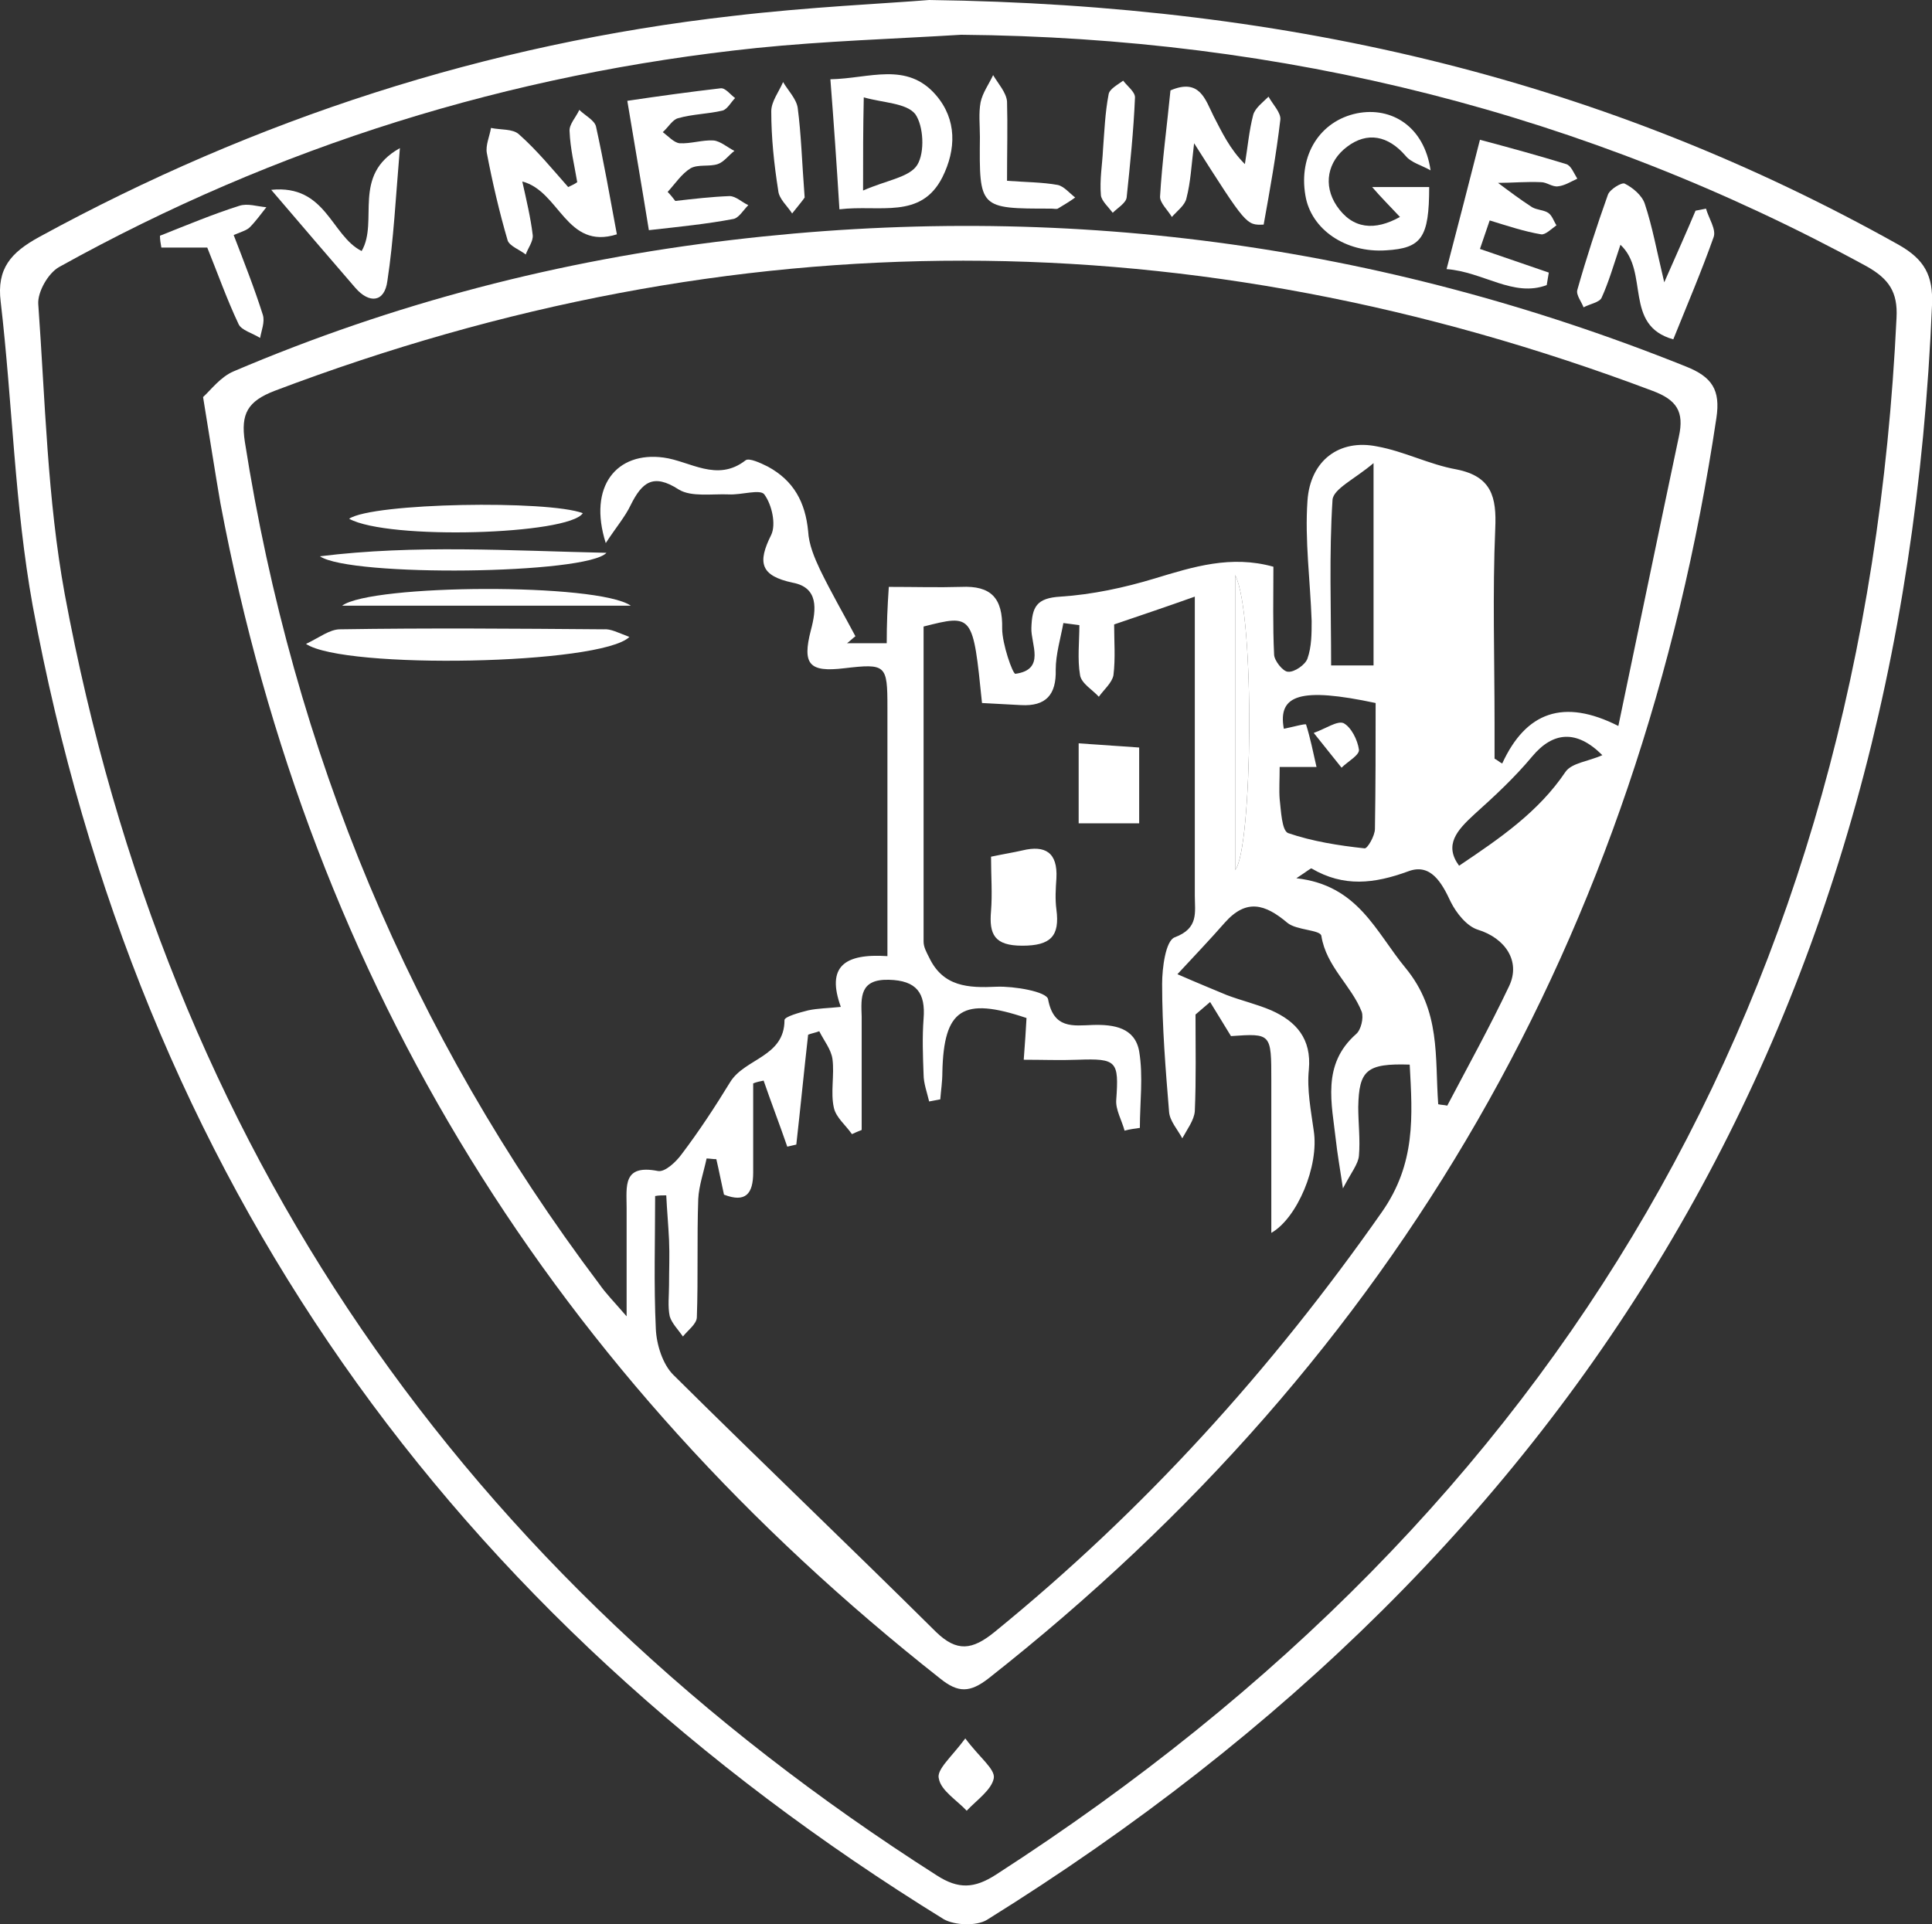
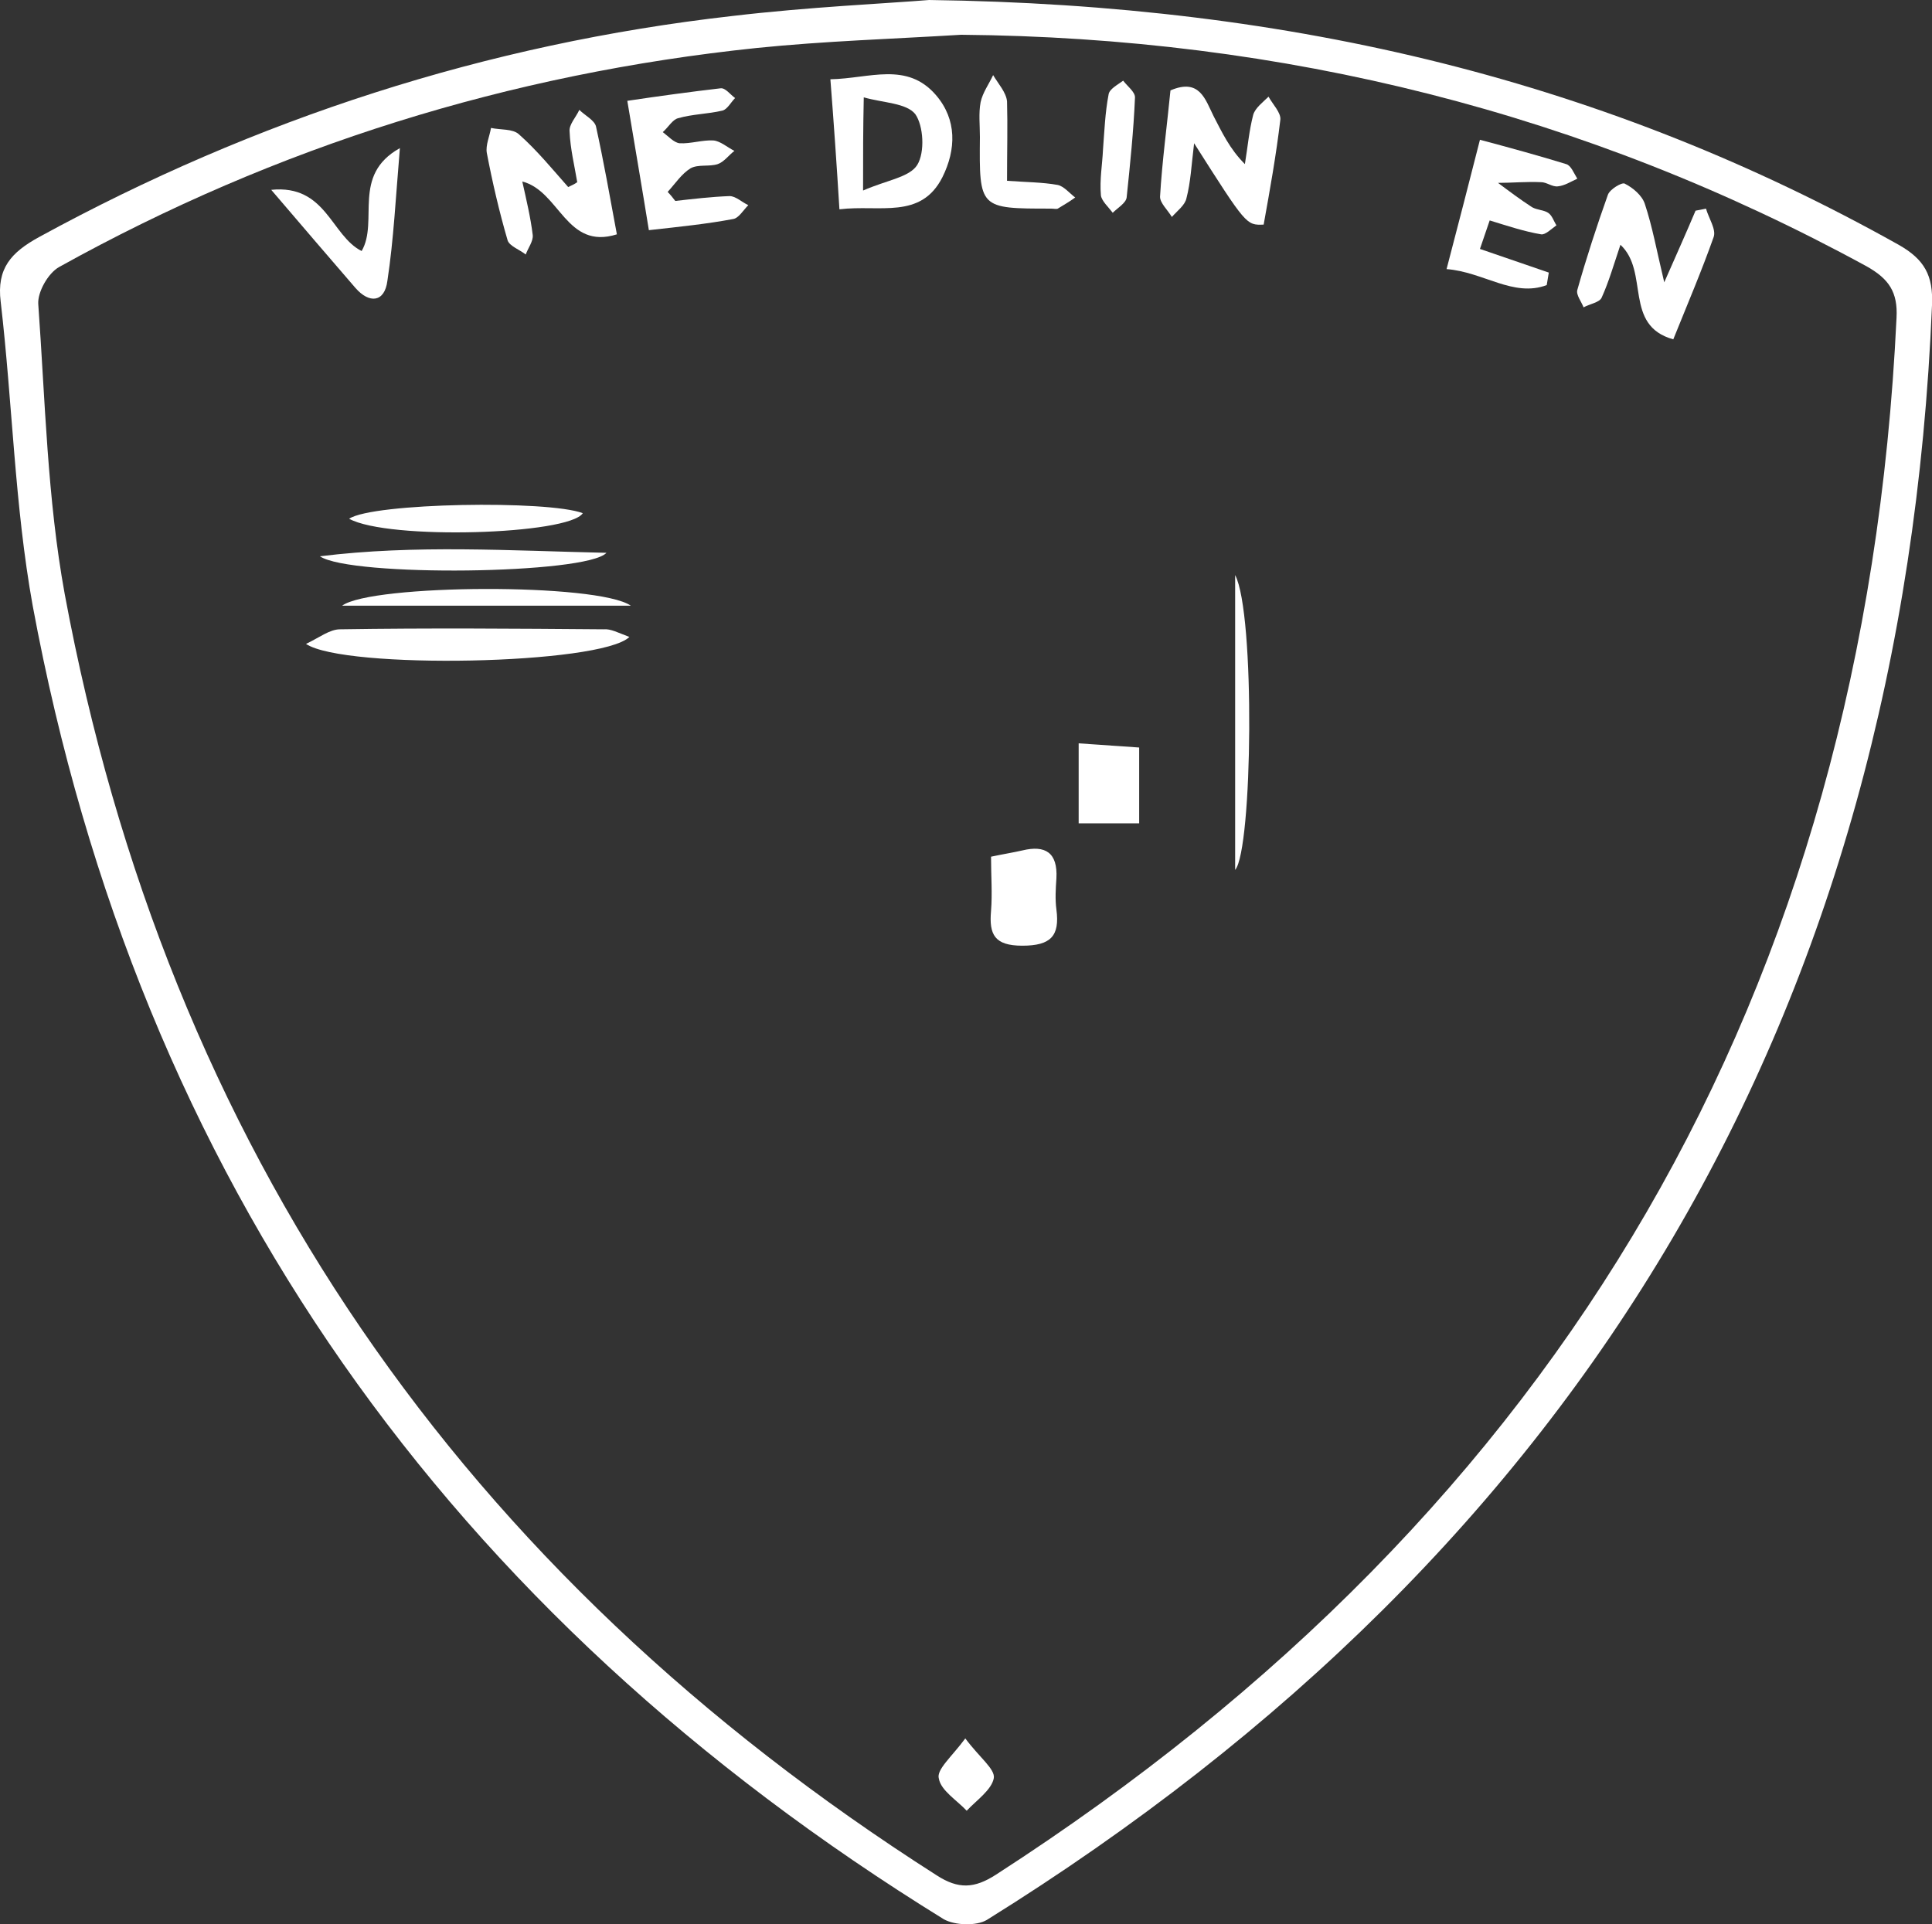
<svg xmlns="http://www.w3.org/2000/svg" version="1.1" id="Ebene_1" x="0px" y="0px" viewBox="0 0 277.8 276.7" enable-background="new 0 0 277.8 276.7" xml:space="preserve">
  <rect x="0" y="0" width="277.8" height="276.7" fill="#333333" stroke="none" />
  <g>
    <path fill="#FFFFFF" d="M133.6,0c52.7,0.7,97.6,11.8,139.4,35.2c3.7,2.1,5,4.4,4.8,8.7c-4.2,101.5-49.9,178.7-135.9,232.2   c-1.5,0.9-4.6,0.8-6.2-0.1C64.6,232.1,20,169.6,4.7,87.1C2.1,72.7,1.8,58,0.1,43.4c-0.6-4.8,1.5-7.1,5.5-9.3   C36.7,17.1,70,6.3,105.3,2.3C116.3,1,127.5,0.5,133.6,0z M138.2,5c-9.8,0.6-19.6,0.9-29.4,1.9c-35.5,3.7-69,14.1-100.3,31.5   c-1.6,0.9-3.1,3.6-3,5.3c1,13.9,1.3,28,3.8,41.7c14.8,79.7,57.2,140.8,125.4,184.3c3.1,2,5.4,1.9,8.5-0.1   c81.4-52.5,124.9-126.9,129.5-223.9c0.2-3.7-1.1-5.6-4.3-7.4C227.9,16.2,184.5,5.4,138.2,5z" />
-     <path fill="#FFFFFF" d="M29.2,57.1c1.1-1,2.5-2.9,4.4-3.7c23-9.8,46.9-16,71.7-18.9c47.2-5.6,93,0.5,137.1,18.2   c3.8,1.5,5,3.4,4.4,7.4c-11.1,74.2-45.6,134.8-104.7,181.3c-2.6,2-4.3,2.1-6.9,0c-55.3-43.6-90.4-99.5-103.5-169   C30.9,67.8,30.2,63.2,29.2,57.1z M127.8,84.4c3.8,0,7.1,0.1,10.4,0c4.3-0.2,6,1.6,5.9,6c0,2.2,1.5,6.5,1.9,6.5   c4.4-0.6,2.2-4.3,2.3-6.6c0.1-3,0.7-4.3,4.2-4.5c4.6-0.3,9.2-1.3,13.5-2.6c5.6-1.7,11-3.4,17.1-1.7c0,4.3-0.1,8.5,0.1,12.6   c0,0.9,1.3,2.5,2,2.5c0.9,0.1,2.5-1,2.8-1.9c0.6-1.7,0.6-3.6,0.6-5.4c-0.2-5.8-1-11.6-0.6-17.3c0.4-5.8,4.6-8.9,10-7.8   c3.9,0.7,7.5,2.6,11.4,3.3c5.1,1,5.8,4,5.6,8.5c-0.4,9.3-0.1,18.7-0.1,28c0,1.7,0,3.4,0,5.1c0.4,0.2,0.7,0.5,1.1,0.7   c3.4-7.4,8.8-9.4,16.7-5.4c3-14.3,5.8-27.9,8.7-41.6c0.8-3.6-0.3-5.3-3.8-6.6c-66.1-24.9-132.1-25-198.1,0   c-3.9,1.5-4.9,3.3-4.3,7.3c7,44.6,23.8,85.1,51,121.2c0.9,1.3,2,2.4,3.9,4.6c0-6.1,0-10.8,0-15.6c0-3.1-0.6-6.3,4.5-5.3   c1,0.2,2.6-1.3,3.4-2.4c2.5-3.3,4.8-6.8,7-10.4c2.1-3.4,7.8-3.6,7.8-8.9c0-0.5,2.2-1.1,3.4-1.4c1.4-0.3,2.8-0.3,4.7-0.5   c-2.1-5.8,0.5-7.7,6.7-7.3c0-12.3,0-24.1,0-35.8c0-6.1-0.2-6.3-6.2-5.6c-5,0.6-6.1-0.5-4.8-5.5c0.8-3,1.1-6.1-2.6-6.8   c-4.7-1-5.1-2.9-3.1-6.9c0.7-1.5,0.1-4.3-1-5.8c-0.6-0.8-3.3,0.1-5.1,0c-2.4-0.1-5.4,0.4-7.2-0.7c-3.7-2.4-5.3-1-6.9,2.2   c-0.8,1.7-2.1,3.2-3.6,5.5c-2.6-8.2,1.6-13.2,8.3-12.3c3.8,0.5,7.7,3.6,11.8,0.4c0.5-0.4,2.2,0.4,3.2,0.9c3.7,2,5.4,5.1,5.8,9.3   c0.1,1.9,0.9,3.8,1.7,5.5c1.6,3.3,3.4,6.4,5.1,9.6c-0.4,0.3-0.8,0.7-1.2,1c1.8,0,3.7,0,5.7,0C127.5,89.7,127.6,87.4,127.8,84.4z    M135.2,158.1c-0.5,0.1-1.1,0.2-1.6,0.3c-0.3-1.3-0.8-2.6-0.8-3.9c-0.1-2.7-0.2-5.3,0-8c0.3-3.7-1-5.5-5-5.6   c-4.2-0.1-4,2.5-3.9,5.3c0,5.4,0,10.8,0,16.3c-0.5,0.2-1,0.4-1.4,0.6c-0.9-1.3-2.3-2.4-2.6-3.8c-0.5-2.2,0.1-4.7-0.2-7   c-0.2-1.4-1.2-2.6-1.9-4c-0.5,0.2-1.1,0.3-1.6,0.5c-0.6,5.3-1.1,10.5-1.7,15.8c-0.4,0.1-0.9,0.2-1.3,0.3c-1.1-3.2-2.3-6.3-3.4-9.5   c-0.5,0.1-1,0.2-1.5,0.4c0,4.3,0,8.5,0,12.8c0,3.1-1.1,4.4-4.2,3.2c-0.4-1.8-0.7-3.4-1.1-5.1c-0.5,0-1-0.1-1.4-0.1   c-0.4,1.9-1.1,3.9-1.2,5.8c-0.2,5.7,0,11.3-0.2,17c0,1-1.3,1.9-2,2.8c-0.7-1-1.6-1.9-1.9-2.9c-0.3-1.4-0.1-3-0.1-4.5   c0-2.2,0.1-4.3,0-6.5c-0.1-2.1-0.3-4.3-0.4-6.4c-0.5,0-1.1,0-1.6,0.1c0,6.4-0.2,12.7,0.1,19.1c0.1,2.3,1,5.1,2.5,6.6   c12.5,12.4,25.3,24.6,37.8,37c3,2.9,5.2,2.6,8.4,0c21.5-17.5,39.8-37.7,55.7-60.4c4.9-7,4.4-13.8,4-21.2c-6.2-0.2-7.3,0.8-7.4,6.1   c0,2.3,0.3,4.7,0.1,7c-0.1,1.2-1.1,2.4-2.3,4.7c-0.5-3.3-0.8-5-1-6.8c-0.6-5.4-2.1-11,2.9-15.4c0.7-0.6,1.1-2.3,0.8-3.2   c-1.5-3.8-5.1-6.5-5.8-10.9c-0.1-0.9-3.6-0.8-4.9-1.9c-3.2-2.7-5.9-3.5-9,0c-2.1,2.4-4.3,4.7-6.8,7.4c3.2,1.4,5.2,2.2,7.1,3   c2.1,0.8,4.3,1.3,6.4,2.2c3.6,1.6,5.8,4.1,5.4,8.5c-0.3,2.9,0.3,5.9,0.7,8.8c0.8,5.1-2.4,12.6-6.1,14.7c0-7.2,0-14.5,0-21.9   c0-6.8,0-6.8-5.8-6.4c-1.2-2-2.1-3.4-3-4.9c-0.7,0.6-1.4,1.2-2.1,1.8c0,4.7,0.1,9.3-0.1,13.9c-0.1,1.3-1.1,2.6-1.8,3.9   c-0.7-1.3-1.8-2.5-1.9-3.8c-0.5-6.1-1-12.2-1-18.4c0-2.3,0.5-6.2,1.8-6.7c3.5-1.3,2.9-3.6,2.9-6c0-10.5,0-21,0-31.5   c0-3.7,0-7.5,0-11.5c-4.2,1.5-7.8,2.7-11.6,4c0,2.4,0.2,4.9-0.1,7.3c-0.2,1.1-1.4,2.1-2.1,3.1c-0.9-1-2.5-1.9-2.7-3.1   c-0.4-2.3-0.1-4.8-0.1-7.2c-0.8-0.1-1.5-0.2-2.3-0.3c-0.4,2.2-1.1,4.5-1.1,6.7c0.1,3.6-1.4,5.3-5,5.1c-1.9-0.1-3.8-0.2-5.6-0.3   c-1.3-12.8-1.3-12.8-8.4-11c0,15,0,30.1,0,45.3c0,0.8,0.4,1.5,0.8,2.3c2,4.2,5.6,4.4,9.7,4.2c2.5-0.1,7.2,0.7,7.4,1.8   c0.8,4.3,3.6,3.8,6.4,3.7c3.1-0.1,6.1,0.4,6.7,3.8c0.6,3.6,0.1,7.3,0.1,11c-0.7,0.1-1.5,0.2-2.2,0.4c-0.4-1.5-1.3-3-1.2-4.4   c0.4-5.6,0.1-6-5.5-5.8c-2.5,0.1-5.1,0-7.8,0c0.2-2.5,0.3-4.3,0.4-6c-9.2-3.1-11.9-1.3-12.1,7.8   C135.5,155.6,135.3,156.8,135.2,158.1z M206.8,158.8c0.4,0.1,0.9,0.1,1.3,0.2c3-5.7,6.1-11.3,8.9-17.2c1.7-3.6-0.6-6.9-4.5-8.1   c-1.6-0.5-3.1-2.4-3.9-4c-1.3-2.8-2.9-5.6-6.1-4.4c-4.9,1.8-9.3,2.3-13.9-0.4c-0.1-0.1-0.5,0.3-2.2,1.4c8.9,1,11.4,7.7,15.7,12.9   C207.2,145.4,206.3,152,206.8,158.8z M184,110.3c0,1.9-0.1,3.3,0,4.6c0.2,1.7,0.3,4.5,1.2,4.9c3.5,1.2,7.3,1.8,11,2.2   c0.4,0.1,1.5-1.8,1.5-2.8c0.1-6.1,0.1-12.2,0.1-18.1c-10.8-2.3-14.1-1.2-13.2,3.7c1.1-0.2,3.2-0.8,3.2-0.6c0.6,1.9,1,3.9,1.5,6.1   C187.1,110.3,185.8,110.3,184,110.3z M197.5,95.7c0-9.5,0-18.5,0-29.1c-2.7,2.3-5.8,3.7-5.9,5.3c-0.5,7.8-0.2,15.7-0.2,23.8   C193.8,95.7,195.4,95.7,197.5,95.7z M177.6,82.7c0,14.9,0,28.5,0,42.4C180.1,122.2,180.5,88.3,177.6,82.7z M230.4,108.6   c-3.7-3.7-7.1-3.4-10.1,0.2c-2.5,3-5.4,5.7-8.3,8.3c-2.5,2.3-4.4,4.4-2.2,7.4c5.8-3.9,11.4-7.7,15.3-13.5   C226,109.7,228.4,109.5,230.4,108.6z" />
    <path fill="#FFFFFF" d="M83,26.2c-0.4-2.4-1-4.8-1.1-7.3c-0.1-1,0.9-2,1.4-3.1c0.8,0.8,2.2,1.5,2.4,2.4c1.1,5,2,10.1,3,15.5   c-7.3,2.3-8.2-6.2-13.6-7.6c0.6,2.7,1.2,5.2,1.5,7.7c0.1,0.9-0.7,1.9-1,2.8c-0.9-0.7-2.3-1.2-2.6-2c-1.2-4.1-2.2-8.4-3-12.6   c-0.2-1.1,0.4-2.4,0.6-3.6c1.4,0.3,3.1,0.1,4,0.9c2.6,2.3,4.8,5,7.1,7.6C82.1,26.7,82.6,26.5,83,26.2z" />
    <path fill="#FFFFFF" d="M233,35.2c-1,3-1.7,5.4-2.7,7.6c-0.3,0.7-1.7,0.9-2.6,1.4c-0.3-0.8-1.1-1.8-0.9-2.5   c1.3-4.6,2.8-9.2,4.4-13.7c0.3-0.8,2-1.8,2.4-1.6c1.2,0.6,2.5,1.7,2.9,2.9c1.1,3.3,1.7,6.7,2.8,11.3c1.8-4.1,3.2-7.2,4.5-10.3   c0.5-0.1,1-0.2,1.5-0.3c0.4,1.4,1.5,3,1.1,4.1c-1.7,4.8-3.7,9.5-5.8,14.7C233.4,46.8,237.2,39.1,233,35.2z" />
    <path fill="#FFFFFF" d="M171.7,20.6c-0.4,3.3-0.5,5.6-1.1,7.9c-0.2,1-1.3,1.8-2.1,2.7c-0.6-1-1.7-2-1.7-2.9   c0.3-5.1,1-10.2,1.5-15.3c4.2-1.8,5,1.3,6.2,3.7c1.2,2.3,2.3,4.7,4.5,6.9c0.4-2.4,0.6-4.8,1.2-7.1c0.3-1,1.4-1.8,2.2-2.6   c0.6,1.1,1.8,2.3,1.7,3.3c-0.6,5.1-1.5,10.1-2.4,15.1C179.2,32.4,179.2,32.4,171.7,20.6z" />
-     <path fill="#FFFFFF" d="M205.7,24.5c-1.2-0.7-2.8-1.1-3.6-2.1c-2.5-2.9-5.5-3.5-8.4-1.3c-2.8,2.1-3.5,5.5-1.5,8.5   c2.3,3.4,5.5,3.6,9.1,1.6c-1.5-1.6-2.8-2.9-4-4.3c2.7,0,5.5,0,8.2,0c0,7.3-1.1,8.8-6.2,9.1c-5.8,0.4-10.8-3-11.6-7.9   c-1-5.8,2.1-10.7,7.4-11.8C200.1,15.3,204.8,18.2,205.7,24.5z" />
    <path fill="#FFFFFF" d="M120.7,30.1c-0.4-6.5-0.8-12.3-1.3-18.7c5.6-0.1,11-2.6,15.2,2.3c3,3.5,2.9,7.8,0.9,11.8   C132.4,31.6,126.5,29.4,120.7,30.1z M124.1,27.4c3.4-1.5,6.7-1.9,7.8-3.7c1.1-1.8,0.9-5.6-0.3-7.3c-1.3-1.6-4.6-1.6-7.4-2.4   C124.1,18.7,124.1,22.1,124.1,27.4z" />
    <path fill="#FFFFFF" d="M93.3,33.1c-1-6.2-2-12-3.1-18.6c4.7-0.7,9.1-1.3,13.4-1.8c0.7-0.1,1.4,0.9,2.1,1.4   c-0.6,0.6-1.1,1.6-1.8,1.8c-2.1,0.5-4.3,0.5-6.4,1.1c-0.8,0.2-1.4,1.3-2.2,2c0.8,0.6,1.6,1.5,2.4,1.6c1.6,0.1,3.3-0.5,4.9-0.4   c1,0.1,2,1,3,1.5c-0.8,0.6-1.5,1.6-2.4,1.9c-1.2,0.4-2.8,0-3.9,0.6c-1.3,0.8-2.2,2.2-3.3,3.4c0.4,0.4,0.8,0.9,1.1,1.3   c2.6-0.3,5.2-0.6,7.8-0.7c0.9,0,1.8,0.9,2.7,1.3c-0.7,0.7-1.4,1.9-2.2,2C101.7,32.2,97.8,32.6,93.3,33.1z" />
    <path fill="#FFFFFF" d="M212.8,20.1c4.5,1.2,8.5,2.3,12.4,3.5c0.7,0.2,1.1,1.3,1.6,2.1c-0.9,0.4-1.8,1-2.8,1.1   c-0.8,0.1-1.6-0.6-2.4-0.6c-2.1-0.1-4.2,0.1-6.2,0.1c1.6,1.2,3.2,2.4,4.9,3.5c0.7,0.4,1.7,0.4,2.3,0.8c0.6,0.4,0.8,1.2,1.2,1.8   c-0.7,0.5-1.6,1.4-2.2,1.3c-2.4-0.4-4.8-1.2-7.4-2c-0.5,1.5-0.9,2.6-1.4,4.1c3.5,1.2,6.7,2.3,9.9,3.4c-0.1,0.6-0.2,1.2-0.3,1.8   c-4.8,1.8-9.1-1.9-14.4-2.3C209.7,32.2,211.2,26.4,212.8,20.1z" />
    <path fill="#FFFFFF" d="M39,27.3c7.9-0.8,8.6,6.6,13,8.8c2.5-4.3-1.5-10.9,5.5-14.8c-0.6,7.1-0.9,13.2-1.8,19.1   c-0.4,3.1-2.6,3.3-4.6,1C47.4,37.1,43.6,32.7,39,27.3z" />
-     <path fill="#FFFFFF" d="M29.8,35.6c-2.7,0-4.6,0-6.6,0C23.1,35,23,34.5,23,33.9c3.8-1.5,7.6-3.1,11.4-4.3c1.2-0.4,2.6,0.1,3.9,0.2   c-0.8,1-1.5,2-2.4,2.9c-0.4,0.4-1.1,0.6-2.3,1.1c1.5,3.9,3,7.7,4.2,11.5c0.3,1-0.2,2.2-0.4,3.3c-1.1-0.7-2.7-1.1-3.1-2   C32.6,43,31.3,39.3,29.8,35.6z" />
    <path fill="#FFFFFF" d="M144.8,26c2.7,0.2,5.1,0.2,7.3,0.6c0.9,0.2,1.7,1.2,2.5,1.8c-0.8,0.6-1.7,1.1-2.5,1.6c-0.2,0.1-0.6,0-1,0   c-10.3,0-10.3,0-10.2-10.3c0-1.7-0.2-3.4,0.1-5c0.3-1.4,1.2-2.6,1.8-3.9c0.7,1.2,1.9,2.5,2,3.8C144.9,18.1,144.8,21.7,144.8,26z" />
    <path fill="#FFFFFF" d="M158.6,21.5c0.2-2.6,0.3-5.3,0.8-7.9c0.1-0.8,1.3-1.4,2.1-2c0.6,0.8,1.7,1.6,1.7,2.4   c-0.2,4.8-0.7,9.6-1.2,14.4c-0.1,0.8-1.3,1.5-2,2.2c-0.6-0.8-1.6-1.7-1.7-2.5C158.1,25.8,158.5,23.7,158.6,21.5z" />
-     <path fill="#FFFFFF" d="M115.7,28.4c-0.1,0.2-1,1.3-1.8,2.3c-0.7-1.1-1.9-2.1-2-3.3c-0.6-3.8-1-7.6-1-11.4c0-1.4,1.1-2.8,1.7-4.2   c0.7,1.2,1.9,2.4,2.1,3.7C115.2,19.3,115.3,23.1,115.7,28.4z" />
    <path fill="#FFFFFF" d="M138.8,250c2,2.7,4.3,4.4,4.1,5.7c-0.3,1.7-2.5,3.2-3.9,4.7c-1.4-1.5-3.7-2.9-4-4.6   C134.6,254.5,136.8,252.7,138.8,250z" />
    <path fill="#FFFFFF" d="M177.6,82.7c2.9,5.5,2.5,39.5,0,42.4C177.6,111.2,177.6,97.7,177.6,82.7z" />
    <path fill="#FFFFFF" d="M90.5,91.6c-4.1,4-41,4.7-46.5,1c1.9-0.9,3.4-2.1,4.9-2.1c12.6-0.2,25.3-0.1,37.9,0   C87.8,90.4,88.9,91,90.5,91.6z" />
    <path fill="#FFFFFF" d="M46,80c13.7-1.7,27.4-0.8,41.2-0.5C84.4,82.6,50.4,83,46,80z" />
    <path fill="#FFFFFF" d="M49.2,87.1c4.2-3.1,36.7-3.3,41.5,0C76.4,87.1,63.2,87.1,49.2,87.1z" />
    <path fill="#FFFFFF" d="M50.2,74.6c3.4-2.3,28.6-2.7,33.6-0.8C81.8,76.9,55.8,77.7,50.2,74.6z" />
    <path fill="#FFFFFF" d="M142.5,123.2c1.9-0.4,3.2-0.6,4.5-0.9c3.3-0.8,5.1,0.3,4.9,4c-0.1,1.5-0.2,3,0,4.5c0.5,3.8-0.8,5.2-4.9,5.2   c-4,0-4.8-1.6-4.5-5C142.7,128.5,142.5,126,142.5,123.2z" />
    <path fill="#FFFFFF" d="M163.8,118.4c-3.2,0-5.7,0-8.7,0c0-3.7,0-7.3,0-11.5c2.9,0.2,5.7,0.4,8.7,0.6   C163.8,111.1,163.8,114.5,163.8,118.4z" />
-     <path fill="#FFFFFF" d="M188.9,105.4c1.7-0.6,3.4-1.8,4.3-1.4c1.1,0.6,2,2.4,2.2,3.8c0.1,0.8-1.6,1.7-2.5,2.6   C192.1,109.4,191.3,108.4,188.9,105.4z" />
  </g>
</svg>